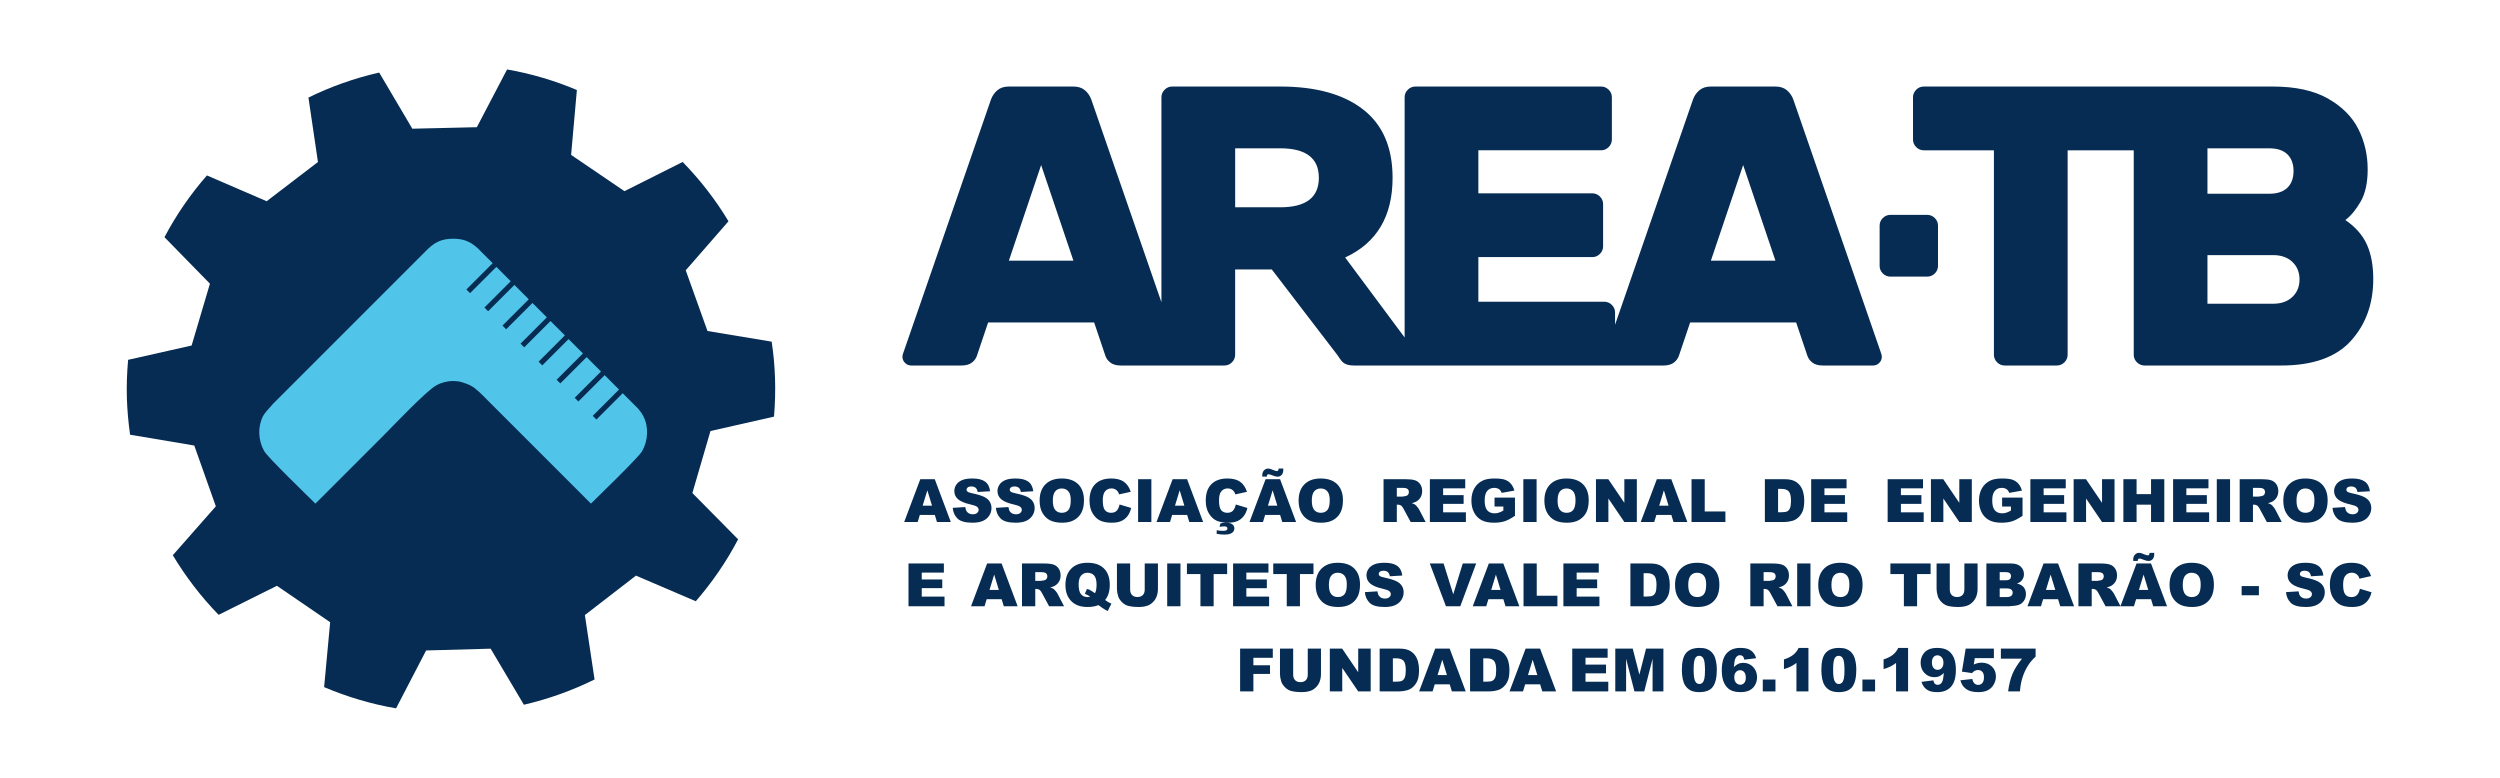
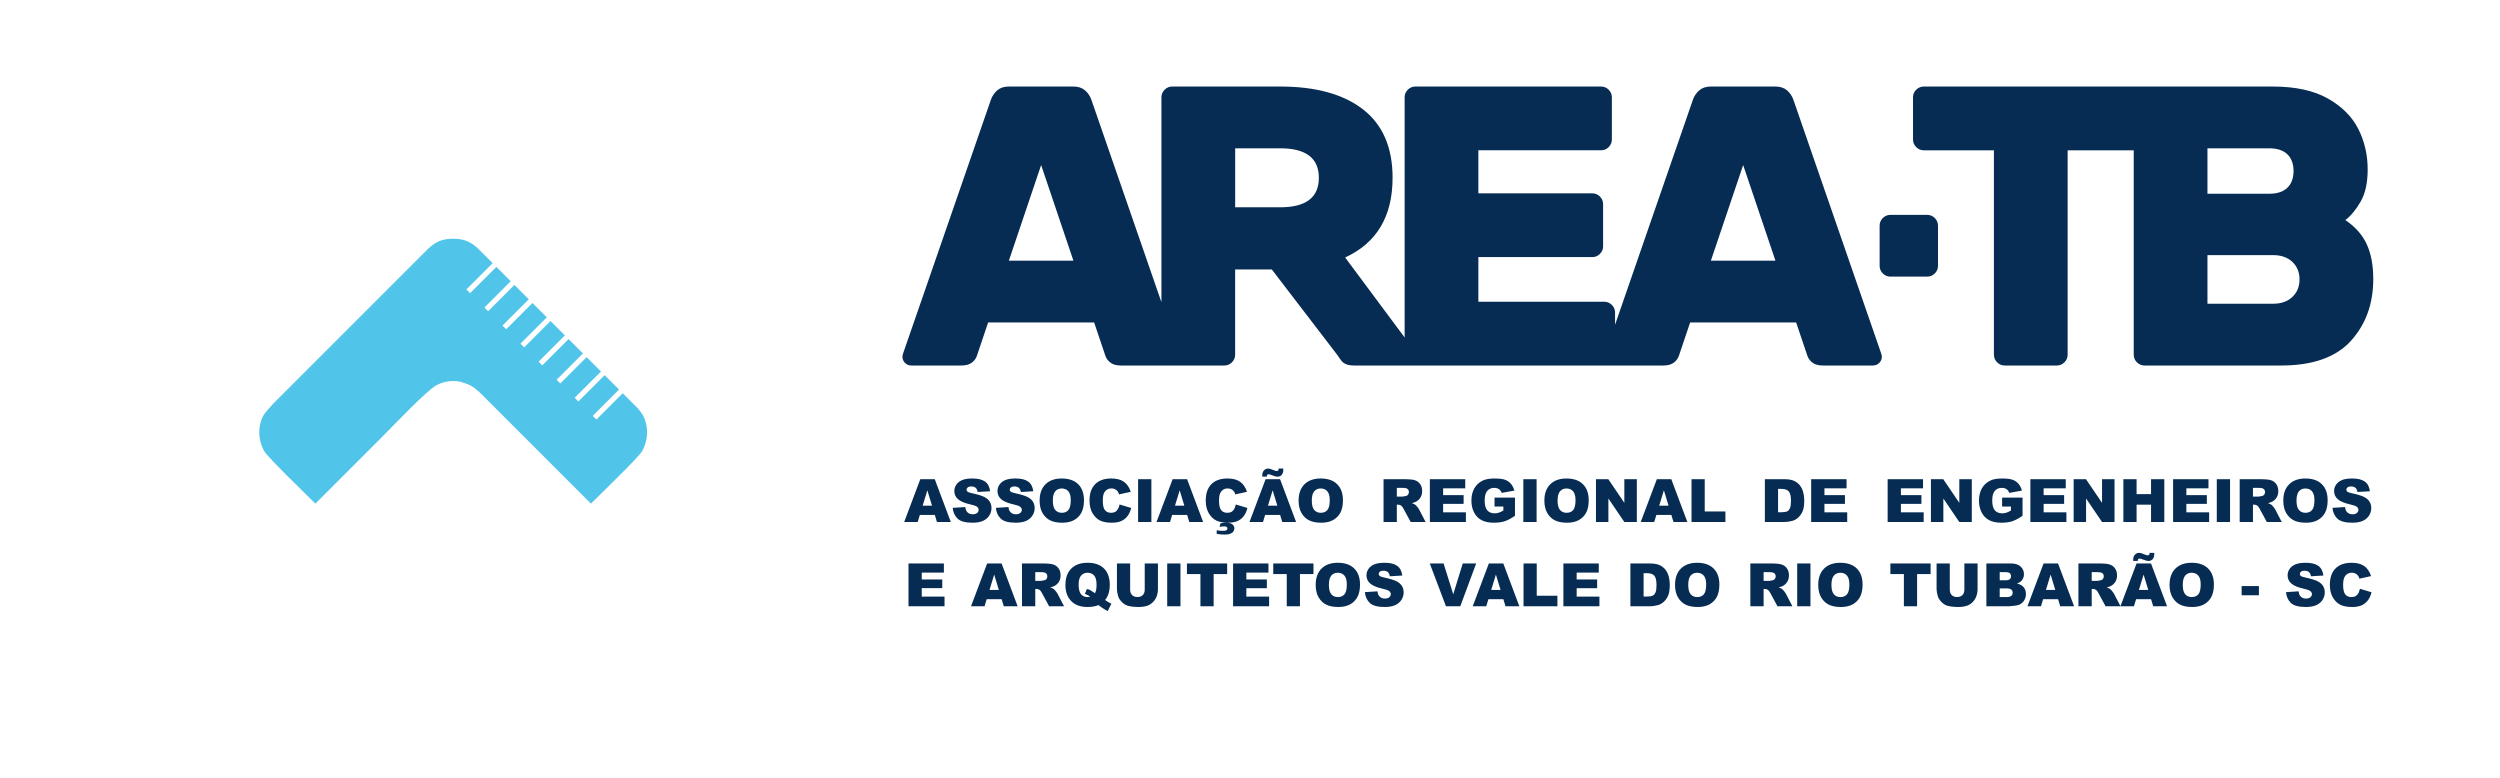
<svg xmlns="http://www.w3.org/2000/svg" xml:space="preserve" width="76.2mm" height="23.707mm" version="1.1" style="shape-rendering:geometricPrecision; text-rendering:geometricPrecision; image-rendering:optimizeQuality; fill-rule:evenodd; clip-rule:evenodd" viewBox="0 0 7619.98 2370.66">
  <defs>
    <style type="text/css">
   
    .fil1 {fill:#51C5E9}
    .fil2 {fill:#062C53;fill-rule:nonzero}
    .fil0 {fill:#062C53;fill-rule:nonzero}
   
  </style>
  </defs>
  <g id="Camada_x0020_1">
-     <path class="fil0" d="M2362.27 1153.6c-1.07,-37.99 -4.71,-75.53 -10.23,-112.28l-195.62 -32.41 -66.3 -185.07 130.34 -149.42c-39.53,-65.78 -86.58,-126.32 -139.74,-180.78l-177.36 89.03 -162.6 -110.56 17.58 -197.79c-67.43,-28.44 -138.75,-49.82 -212.78,-62.66l-92.14 176.01 -196.66 4.61 -101 -171.14c-75.59,17.22 -147.84,42.87 -215.63,76.2l28.97 196.43 -156.29 119.55 -182.12 -78.62c-49.98,57.22 -93.58,120.27 -129.41,188.26l138.6 141.69 -55.83 188.45 -193.56 43.61c-3.48,38.99 -4.97,78.84 -3.72,119.33 1.37,36.96 4.68,73.19 9.69,108.93l195.69 32.97 65.71 185.28 -131.22 149.08c39.66,65.82 86.49,127.02 139.68,181.64l177.7 -88.48 162.28 111.04 -18.39 197.83c69.59,29.45 142.98,51.62 219.29,64.66l91.62 -176.41 196.64 -5.44 101.34 170.89c75.54,-17.56 147.67,-43.59 215.42,-77.06l-29.54 -196.32 155.75 -120.23 182.31 78.13c50.01,-57.62 93.48,-120.77 129.02,-188.7l-139.4 -141.13 55.13 -189.01 193.7 -43.91c3.12,-38.32 4.43,-77.13 3.08,-116.2z" />
    <path class="fil1" d="M1801.19 1535.01l-314.95 -314.95c-17.4,-17.39 -34.11,-35.51 -51.66,-44.75 -8.64,-4.54 -17.84,-7.53 -26.67,-10.34 -15.57,-4.96 -35.87,-4.63 -51.65,-0.64 -9.66,2.44 -16.99,5.07 -26.67,10.36 -30.03,16.42 -129.66,121.7 -158.31,150.35 -69.98,69.99 -139.97,139.98 -209.96,209.97 -21.42,-21.42 -145.18,-140.69 -156.07,-159.98 -18.42,-32.62 -20.34,-74.05 -3.57,-106.64 3.86,-7.51 15.47,-21.26 30.76,-37.76l122.21 -122.22 319.95 -319.95 30.69 -30.68c20.14,-18.56 40,-30.17 75.96,-30.17 35.97,0 55.83,11.61 75.97,30.17l30.68 30.68 13.73 13.73 -80.15 80.16 11.25 11.25 80.16 -80.15 43.76 43.76 -80.15 80.16 11.25 11.26 80.16 -80.16 43.77 43.76 -80.16 80.16 11.25 11.26 80.16 -80.16 43.77 43.77 -80.16 80.15 11.25 11.26 80.16 -80.16 43.77 43.77 -80.16 80.15 11.26 11.26 80.15 -80.16 43.77 43.77 -80.16 80.16 11.26 11.25 80.15 -80.16 43.77 43.77 -80.16 80.16 11.26 11.25 80.16 -80.16 43.76 43.77 -80.16 80.16 11.26 11.25 80.16 -80.15 16.46 16.46 29.02 29.01c6.78,7.5 12.61,15.19 17.3,24.32 16.77,32.59 14.85,74.02 -3.57,106.65 -10.89,19.28 -134.65,138.55 -156.06,159.97z" />
    <path class="fil2" d="M6536.4 1114.05c-8.47,0 -16.6,-3.24 -23.08,-9.72 -6.48,-6.48 -9.71,-14.17 -9.71,-23.08l0 -623.16 -201.47 0 0 623.16c0,8.73 -3.33,16.68 -9.72,23.08 -6.39,6.39 -14.35,9.72 -23.08,9.72l-159.13 0c-8.73,0 -16.69,-3.33 -23.08,-9.72 -6.39,-6.4 -9.71,-14.17 -9.71,-23.08l0 -623.16 -213.8 0c-8.74,0 -16.69,-3.32 -23.08,-9.71 -6.4,-6.39 -9.72,-14.18 -9.72,-23.09l0 -128.76c0,-8.91 3.24,-16.6 9.72,-23.08 6.48,-6.48 14.17,-9.71 23.08,-9.71 354.93,0 709.16,0 1063.93,0 68.83,0 124.82,12.25 167.63,36.43 42.81,24.19 74.01,55.39 92.93,92.93 18.92,37.55 28.55,78.76 28.55,123.3 0,40.49 -7.2,73.2 -21.27,97.79 -14.06,24.59 -29.75,43.52 -46.76,56.48 30.77,21.06 52.65,45.96 65.59,74.71 12.95,28.75 19.44,63.77 19.44,105.07 0,75.31 -22.68,138.07 -68.02,188.28 -45.35,50.21 -116.43,75.32 -212.58,75.32l-416.66 0zm-3120.06 0c-13.77,0 -24.5,-3.04 -32.19,-9.12 -7.69,-6.06 -12.75,-13.16 -15.19,-21.25l-34.01 -100.83 -323.12 0 -34.01 100.83c-2.43,8.09 -7.49,15.19 -15.19,21.25 -7.69,6.08 -18.42,9.12 -32.19,9.12l-153.05 0c-7.29,0 -13.57,-2.64 -18.83,-7.9 -5.27,-5.26 -7.9,-11.54 -7.9,-18.83 0,-4.05 1.62,-10.12 4.86,-18.22l264.81 -765.28c4.05,-11.34 10.53,-20.85 19.44,-28.55 8.91,-7.69 20.65,-11.53 35.23,-11.53l196.79 0c14.58,0 26.31,3.84 35.23,11.53 8.9,7.7 15.38,17.21 19.43,28.55l213.61 617.33 0 -624.62c0,-8.91 3.24,-16.6 9.72,-23.08 6.48,-6.48 14.17,-9.71 23.08,-9.71l329.19 0c108.52,0 192.76,23.3 252.67,69.84 59.91,46.55 89.89,116.01 89.89,208.33 0,117.42 -48.18,198.4 -144.56,242.94l181.29 243.78 0 -732.1c0,-8.82 3.23,-16.6 9.71,-23.08 6.48,-6.48 14.26,-9.71 23.08,-9.71l566.07 0c8.82,0 16.6,3.23 23.08,9.71 6.48,6.48 9.72,14.17 9.72,23.08l0 128.76c0,8.91 -3.3,16.67 -9.72,23.09 -6.42,6.41 -14.17,9.71 -23.08,9.71l-374.14 0 0 131.19 347.42 0c8.81,0 16.61,3.25 23.07,9.72 6.47,6.47 9.72,14.17 9.72,23.08l0 128.76c0,8.91 -3.25,16.61 -9.72,23.08 -6.46,6.47 -14.17,9.72 -23.07,9.72l-347.42 0 0 136.05 383.86 0c8.82,0 16.6,3.24 23.08,9.72 6.48,6.48 9.72,14.17 9.72,23.07l0 37.37 237.39 -686.03c3.94,-11.38 10.53,-20.85 19.43,-28.55 8.91,-7.69 20.65,-11.53 35.23,-11.53l196.79 0c14.58,0 26.37,3.9 35.23,11.53 8.85,7.64 15.53,17.29 19.43,28.55l264.81 765.28c2.78,8.01 4.86,14.17 4.86,18.22 0,7.29 -2.62,13.57 -7.89,18.83 -5.26,5.26 -11.66,7.9 -18.83,7.9l-153.05 0c-13.66,0 -24.5,-3.05 -32.19,-9.12 -7.7,-6.06 -12.5,-13.24 -15.19,-21.25l-34.01 -100.83 -323.12 0 -34.01 100.83c-2.66,7.89 -7.5,15.19 -15.19,21.25 -7.69,6.07 -18.54,9.12 -32.19,9.12 -313.95,0 -628.5,0 -943.46,0 -14.51,0 -25.51,-3.05 -32.8,-9.12 -7.28,-6.06 -11.63,-15.07 -18.22,-23.68l-199.2 -259.95 -111.75 0 0 259.95c0,8.87 -3.26,16.62 -9.72,23.08 -6.46,6.46 -14.21,9.72 -23.08,9.72 -105.22,0 -210.43,0 -315.65,0zm-144.55 -319.48l-98.4 -291.53 -98.39 291.53 196.79 0zm630.26 -162.77c78.56,0 117.84,-29.96 117.84,-89.89 0,-59.93 -39.32,-89.89 -117.84,-89.89l-137.26 0 0 179.78 137.26 0zm1509.51 162.77l-98.4 -291.53 -98.39 291.53 196.79 0zm350.33 48.59c-8.4,0 -16.61,-3.25 -23.08,-9.72 -6.47,-6.47 -9.71,-14.17 -9.71,-23.08l0 -122.68c0,-8.92 3.24,-16.62 9.71,-23.09 6.47,-6.46 14.17,-9.71 23.08,-9.71l112.35 0c8.91,0 16.61,3.25 23.08,9.71 6.47,6.47 9.72,14.37 9.72,23.09l0 122.68c0,8.71 -3.25,16.61 -9.72,23.08 -6.47,6.47 -14.42,9.72 -23.08,9.72l-112.35 0zm966.44 -391.14l0 138.48 188.29 0c24.29,0 42.82,-6.19 55.26,-18.22 12.45,-12.04 18.83,-29.16 18.83,-51.02 0,-21.87 -6.38,-38.98 -18.83,-51.02 -12.44,-12.04 -31.19,-18.22 -55.26,-18.22l-188.29 0zm200.44 473.74c24.29,0 43.73,-6.88 58.3,-20.65 14.58,-13.76 21.86,-31.58 21.86,-53.44 0,-21.87 -7.39,-39.79 -21.86,-53.46 -14.47,-13.65 -34.23,-20.64 -58.3,-20.64l-200.44 0 0 148.19 200.44 0z" />
    <g id="_1841828671712">
      <path class="fil2" d="M2849.3 1569.53l-45.66 0 -6.56 21.49 -41.13 0 49.09 -130.42 44.12 0 48.87 130.42 -42.2 0 -6.53 -21.49zm-8.52 -28.23l-14.24 -46.88 -14.3 46.88 28.54 0zm63.05 6.59l38.26 -2.41c0.81,6.2 2.52,10.93 5.06,14.15 4.16,5.25 10.09,7.89 17.8,7.89 5.73,0 10.17,-1.33 13.27,-4.03 3.12,-2.7 4.67,-5.83 4.67,-9.39 0,-3.36 -1.46,-6.4 -4.4,-9.07 -2.95,-2.67 -9.81,-5.16 -20.59,-7.56 -17.67,-3.95 -30.24,-9.23 -37.77,-15.81 -7.59,-6.56 -11.38,-14.94 -11.38,-25.14 0,-6.69 1.94,-13 5.83,-18.95 3.89,-5.98 9.71,-10.66 17.52,-14.06 7.8,-3.4 18.48,-5.09 32.06,-5.09 16.67,0 29.36,3.09 38.1,9.31 8.75,6.2 13.93,16.06 15.61,29.61l-37.9 2.24c-0.99,-5.92 -3.13,-10.23 -6.34,-12.9 -3.25,-2.7 -7.71,-4.04 -13.39,-4.04 -4.68,0 -8.23,1 -10.59,2.97 -2.37,1.98 -3.56,4.41 -3.56,7.26 0,2.07 0.97,3.92 2.89,5.59 1.85,1.73 6.34,3.31 13.45,4.8 17.61,3.79 30.21,7.65 37.8,11.54 7.62,3.88 13.17,8.68 16.63,14.45 3.46,5.73 5.2,12.17 5.2,19.3 0,8.35 -2.31,16.06 -6.93,23.13 -4.64,7.05 -11.08,12.43 -19.4,16.07 -8.29,3.64 -18.73,5.46 -31.36,5.46 -22.17,0 -37.52,-4.28 -46.06,-12.81 -8.53,-8.53 -13.35,-19.37 -14.48,-32.51zm131.55 0l38.25 -2.41c0.82,6.2 2.52,10.93 5.07,14.15 4.16,5.25 10.08,7.89 17.79,7.89 5.74,0 10.17,-1.33 13.27,-4.03 3.13,-2.7 4.67,-5.83 4.67,-9.39 0,-3.36 -1.45,-6.4 -4.39,-9.07 -2.96,-2.67 -9.82,-5.16 -20.59,-7.56 -17.67,-3.95 -30.24,-9.23 -37.77,-15.81 -7.59,-6.56 -11.38,-14.94 -11.38,-25.14 0,-6.69 1.94,-13 5.82,-18.95 3.89,-5.98 9.72,-10.66 17.52,-14.06 7.81,-3.4 18.49,-5.09 32.06,-5.09 16.67,0 29.36,3.09 38.1,9.31 8.75,6.2 13.94,16.06 15.61,29.61l-37.89 2.24c-1,-5.92 -3.13,-10.23 -6.35,-12.9 -3.24,-2.7 -7.7,-4.04 -13.38,-4.04 -4.68,0 -8.23,1 -10.6,2.97 -2.36,1.98 -3.55,4.41 -3.55,7.26 0,2.07 0.97,3.92 2.88,5.59 1.85,1.73 6.35,3.31 13.46,4.8 17.6,3.79 30.2,7.65 37.79,11.54 7.62,3.88 13.18,8.68 16.64,14.45 3.46,5.73 5.19,12.17 5.19,19.3 0,8.35 -2.31,16.06 -6.93,23.13 -4.64,7.05 -11.07,12.43 -19.4,16.07 -8.28,3.64 -18.72,5.46 -31.35,5.46 -22.17,0 -37.53,-4.28 -46.06,-12.81 -8.53,-8.53 -13.35,-19.37 -14.48,-32.51zm133.37 -21.99c0,-21.28 5.92,-37.85 17.79,-49.69 11.87,-11.88 28.38,-17.79 49.58,-17.79 21.7,0 38.43,5.82 50.18,17.45 11.75,11.66 17.61,27.99 17.61,48.97 0,15.24 -2.56,27.72 -7.68,37.47 -5.14,9.74 -12.57,17.33 -22.26,22.76 -9.71,5.44 -21.8,8.14 -36.28,8.14 -14.69,0 -26.86,-2.34 -36.52,-7.01 -9.62,-4.71 -17.46,-12.12 -23.44,-22.25 -5.97,-10.12 -8.98,-22.81 -8.98,-38.05zm40.26 0.09c0,13.15 2.45,22.62 7.34,28.36 4.92,5.74 11.6,8.62 20.04,8.62 8.65,0 15.39,-2.82 20.13,-8.44 4.76,-5.65 7.13,-15.72 7.13,-30.33 0,-12.26 -2.49,-21.21 -7.44,-26.86 -4.98,-5.68 -11.69,-8.5 -20.18,-8.5 -8.14,0 -14.7,2.88 -19.62,8.62 -4.95,5.73 -7.4,15.27 -7.4,28.53zm203.46 11.67l35.34 10.65c-2.37,9.9 -6.1,18.19 -11.23,24.8 -5.1,6.65 -11.42,11.66 -19.01,15.03 -7.56,3.37 -17.18,5.07 -28.87,5.07 -14.21,0 -25.77,-2.07 -34.79,-6.16 -8.99,-4.13 -16.73,-11.39 -23.26,-21.74 -6.52,-10.35 -9.8,-23.65 -9.8,-39.8 0,-21.56 5.73,-38.13 17.21,-49.73 11.51,-11.57 27.75,-17.36 48.76,-17.36 16.43,0 29.36,3.3 38.77,9.95 9.38,6.65 16.39,16.85 20.94,30.63l-35.52 7.87c-1.24,-3.95 -2.55,-6.84 -3.91,-8.66 -2.28,-3.06 -5.04,-5.43 -8.29,-7.07 -3.28,-1.67 -6.92,-2.49 -10.96,-2.49 -9.17,0 -16.18,3.68 -21.04,10.99 -3.67,5.44 -5.52,14 -5.52,25.62 0,14.46 2.18,24.32 6.59,29.7 4.4,5.34 10.56,8.01 18.51,8.01 7.72,0 13.54,-2.15 17.49,-6.5 3.95,-4.31 6.8,-10.59 8.59,-18.81zm56.44 -77.06l40.44 0 0 130.42 -40.44 0 0 -130.42zm149.49 108.93l-45.66 0 -6.56 21.49 -41.13 0 49.09 -130.42 44.11 0 48.88 130.42 -42.2 0 -6.53 -21.49zm-8.53 -28.23l-14.24 -46.88 -14.3 46.88 28.54 0zm156.87 -3.64l35.33 10.65c-2.36,9.9 -6.1,18.19 -11.22,24.8 -5.11,6.65 -11.42,11.66 -19.01,15.03 -7.56,3.37 -17.18,5.07 -28.87,5.07 -14.21,0 -25.78,-2.07 -34.79,-6.16 -8.99,-4.13 -16.73,-11.39 -23.26,-21.74 -6.53,-10.35 -9.8,-23.65 -9.8,-39.8 0,-21.56 5.73,-38.13 17.21,-49.73 11.5,-11.57 27.75,-17.36 48.76,-17.36 16.42,0 29.35,3.3 38.77,9.95 9.37,6.65 16.39,16.85 20.94,30.63l-35.52 7.87c-1.25,-3.95 -2.55,-6.84 -3.92,-8.66 -2.27,-3.06 -5.03,-5.43 -8.28,-7.07 -3.28,-1.67 -6.93,-2.49 -10.96,-2.49 -9.17,0 -16.19,3.68 -21.04,10.99 -3.67,5.44 -5.52,14 -5.52,25.62 0,14.46 2.18,24.32 6.58,29.7 4.41,5.34 10.57,8.01 18.52,8.01 7.71,0 13.54,-2.15 17.49,-6.5 3.94,-4.31 6.8,-10.59 8.59,-18.81zm-49.55 68.18l2.67 -10.57c5.59,-1.36 10.81,-2.06 15.7,-2.06 10.14,0 17.15,1.73 21.01,5.16 3.86,3.46 5.8,7.53 5.8,12.2 0,2.86 -0.88,5.81 -2.64,8.81 -1.74,3.04 -4.89,5.47 -9.39,7.32 -4.52,1.85 -10.53,2.76 -18,2.76 -6.77,0 -14.76,-0.76 -23.89,-2.31l0 -10.93c6.19,1.19 12.75,1.77 19.7,1.77 5.1,0 8.56,-0.68 10.35,-2.04 1.83,-1.37 2.74,-3.13 2.74,-5.34 0,-1.7 -0.73,-3.19 -2.22,-4.43 -1.49,-1.25 -3.79,-1.86 -6.95,-1.86 -4.22,0 -9.17,0.52 -14.88,1.52zm184.59 -36.31l-45.66 0 -6.56 21.49 -41.13 0 49.09 -130.42 44.11 0 48.88 130.42 -42.21 0 -6.52 -21.49zm-8.53 -28.23l-14.24 -46.88 -14.3 46.88 28.54 0zm4.06 -113.12l14.03 0c0.06,1.54 0.09,2.88 0.09,4.01 0,6.58 -1.66,11.71 -4.98,15.32 -3.3,3.62 -7.59,5.44 -12.78,5.44 -3.79,0 -9.53,-1.55 -17.24,-4.65 -4.68,-1.88 -7.89,-2.82 -9.68,-2.82 -1.71,0 -3.04,0.55 -3.98,1.61 -0.94,1.07 -1.46,2.95 -1.52,5.68l-13.85 0c-0.06,-1.43 -0.08,-2.67 -0.08,-3.77 0,-6.37 1.76,-11.44 5.25,-15.18 3.49,-3.76 7.62,-5.64 12.41,-5.64 2.07,0 4.04,0.24 5.87,0.69 1.85,0.49 5.21,1.77 10.16,3.83 4.95,2.1 8.57,3.13 10.81,3.13 1.58,0 2.88,-0.55 3.86,-1.65 0.97,-1.09 1.52,-3.09 1.63,-6zm60.82 97.72c0,-21.28 5.92,-37.85 17.79,-49.69 11.87,-11.88 28.38,-17.79 49.58,-17.79 21.71,0 38.43,5.82 50.18,17.45 11.75,11.66 17.61,27.99 17.61,48.97 0,15.24 -2.56,27.72 -7.68,37.47 -5.14,9.74 -12.57,17.33 -22.26,22.76 -9.71,5.44 -21.79,8.14 -36.28,8.14 -14.69,0 -26.86,-2.34 -36.52,-7.01 -9.62,-4.71 -17.46,-12.12 -23.44,-22.25 -5.97,-10.12 -8.98,-22.81 -8.98,-38.05zm40.26 0.09c0,13.15 2.45,22.62 7.34,28.36 4.92,5.74 11.6,8.62 20.04,8.62 8.65,0 15.39,-2.82 20.13,-8.44 4.77,-5.65 7.13,-15.72 7.13,-30.33 0,-12.26 -2.49,-21.21 -7.44,-26.86 -4.98,-5.68 -11.68,-8.5 -20.18,-8.5 -8.14,0 -14.7,2.88 -19.62,8.62 -4.95,5.73 -7.4,15.27 -7.4,28.53zm218.65 65.03l0 -130.42 67.16 0c12.44,0 21.97,1.06 28.53,3.22 6.59,2.12 11.91,6.1 15.94,11.87 4.04,5.8 6.04,12.87 6.04,21.19 0,7.23 -1.54,13.48 -4.64,18.73 -3.06,5.29 -7.32,9.53 -12.75,12.81 -3.43,2.07 -8.17,3.8 -14.15,5.16 4.8,1.61 8.29,3.19 10.48,4.8 1.45,1.06 3.61,3.37 6.43,6.87 2.79,3.48 4.68,6.18 5.62,8.1l19.58 37.67 -45.54 0 -21.52 -39.77c-2.74,-5.16 -5.17,-8.5 -7.29,-10.05 -2.91,-2 -6.23,-3 -9.9,-3l-3.55 0 0 52.82 -40.44 0zm40.44 -77.41l17.03 0c1.83,0 5.4,-0.61 10.69,-1.79 2.67,-0.52 4.86,-1.89 6.52,-4.1 1.71,-2.22 2.56,-4.73 2.56,-7.59 0,-4.22 -1.34,-7.47 -4.01,-9.71 -2.67,-2.28 -7.69,-3.4 -15.06,-3.4l-17.73 0 0 26.59zm100.71 -53.01l107.83 0 0 27.87 -67.4 0 0 20.76 62.48 0 0 26.6 -62.48 0 0 25.69 69.4 0 0 29.5 -109.83 0 0 -130.42zm197.12 83.24l0 -27.13 62.3 0 0 55.46c-11.94,8.14 -22.47,13.69 -31.61,16.64 -9.16,2.94 -20.04,4.4 -32.61,4.4 -15.48,0 -28.11,-2.64 -37.85,-7.92 -9.75,-5.26 -17.31,-13.12 -22.68,-23.57 -5.38,-10.4 -8.05,-22.4 -8.05,-35.9 0,-14.25 2.95,-26.6 8.8,-37.14 5.87,-10.5 14.46,-18.48 25.78,-23.95 8.83,-4.22 20.74,-6.31 35.68,-6.31 14.38,0 25.16,1.3 32.3,3.91 7.16,2.61 13.08,6.65 17.78,12.15 4.71,5.49 8.27,12.44 10.63,20.85l-38.8 6.98c-1.61,-4.95 -4.31,-8.74 -8.13,-11.35 -3.82,-2.64 -8.69,-3.94 -14.64,-3.94 -8.8,0 -15.84,3.06 -21.1,9.19 -5.25,6.13 -7.86,15.85 -7.86,29.12 0,14.08 2.64,24.16 7.95,30.21 5.28,6.04 12.7,9.07 22.17,9.07 4.49,0 8.77,-0.64 12.87,-1.94 4.07,-1.31 8.74,-3.52 14.02,-6.62l0 -12.21 -26.95 0zm87.8 -83.24l40.43 0 0 130.42 -40.43 0 0 -130.42zm64.14 65.3c0,-21.28 5.93,-37.85 17.8,-49.69 11.86,-11.88 28.38,-17.79 49.57,-17.79 21.71,0 38.43,5.82 50.19,17.45 11.75,11.66 17.6,27.99 17.6,48.97 0,15.24 -2.55,27.72 -7.68,37.47 -5.13,9.74 -12.57,17.33 -22.25,22.76 -9.72,5.44 -21.8,8.14 -36.28,8.14 -14.69,0 -26.86,-2.34 -36.52,-7.01 -9.63,-4.71 -17.46,-12.12 -23.44,-22.25 -5.98,-10.12 -8.99,-22.81 -8.99,-38.05zm40.26 0.09c0,13.15 2.46,22.62 7.35,28.36 4.91,5.74 11.6,8.62 20.04,8.62 8.65,0 15.39,-2.82 20.13,-8.44 4.76,-5.65 7.13,-15.72 7.13,-30.33 0,-12.26 -2.49,-21.21 -7.44,-26.86 -4.98,-5.68 -11.69,-8.5 -20.19,-8.5 -8.13,0 -14.69,2.88 -19.61,8.62 -4.95,5.73 -7.41,15.27 -7.41,28.53zm116.94 -65.39l37.62 0 48.91 72.01 0 -72.01 38.07 0 0 130.42 -38.07 0 -48.64 -71.61 0 71.61 -37.89 0 0 -130.42zm229.82 108.93l-45.66 0 -6.56 21.49 -41.13 0 49.09 -130.42 44.11 0 48.88 130.42 -42.2 0 -6.53 -21.49zm-8.53 -28.23l-14.23 -46.88 -14.31 46.88 28.54 0zm69.99 -80.7l40.25 0 0 98.37 63.03 0 0 32.05 -103.28 0 0 -130.42zm223.57 0l59.9 0c11.78,0 21.34,1.61 28.6,4.79 7.26,3.23 13.26,7.81 18.03,13.79 4.74,6.01 8.17,12.96 10.29,20.92 2.16,7.95 3.22,16.36 3.22,25.26 0,13.93 -1.58,24.74 -4.76,32.42 -3.16,7.68 -7.57,14.12 -13.21,19.31 -5.65,5.19 -11.69,8.65 -18.16,10.38 -8.83,2.37 -16.85,3.55 -24.01,3.55l-59.9 0 0 -130.42zm40.26 29.51l0 71.22 9.9 0c8.43,0 14.45,-0.94 18.03,-2.79 3.55,-1.88 6.34,-5.13 8.37,-9.78 2.04,-4.67 3.04,-12.2 3.04,-22.64 0,-13.82 -2.25,-23.26 -6.77,-28.36 -4.52,-5.1 -12.02,-7.65 -22.49,-7.65l-10.08 0zm100.89 -29.51l107.83 0 0 27.87 -67.4 0 0 20.76 62.48 0 0 26.6 -62.48 0 0 25.69 69.4 0 0 29.5 -109.83 0 0 -130.42zm233.07 0l107.84 0 0 27.87 -67.4 0 0 20.76 62.48 0 0 26.6 -62.48 0 0 25.69 69.4 0 0 29.5 -109.84 0 0 -130.42zm131.91 0l37.61 0 48.92 72.01 0 -72.01 38.07 0 0 130.42 -38.07 0 -48.64 -71.61 0 71.61 -37.89 0 0 -130.42zm216.95 83.24l0 -27.13 62.3 0 0 55.46c-11.94,8.14 -22.47,13.69 -31.61,16.64 -9.16,2.94 -20.04,4.4 -32.61,4.4 -15.48,0 -28.11,-2.64 -37.85,-7.92 -9.75,-5.26 -17.31,-13.12 -22.68,-23.57 -5.38,-10.4 -8.05,-22.4 -8.05,-35.9 0,-14.25 2.95,-26.6 8.8,-37.14 5.87,-10.5 14.46,-18.48 25.79,-23.95 8.83,-4.22 20.73,-6.31 35.67,-6.31 14.38,0 25.16,1.3 32.3,3.91 7.16,2.61 13.08,6.65 17.79,12.15 4.7,5.49 8.26,12.44 10.63,20.85l-38.81 6.98c-1.6,-4.95 -4.3,-8.74 -8.13,-11.35 -3.82,-2.64 -8.68,-3.94 -14.64,-3.94 -8.8,0 -15.84,3.06 -21.09,9.19 -5.26,6.13 -7.87,15.85 -7.87,29.12 0,14.08 2.64,24.16 7.95,30.21 5.29,6.04 12.7,9.07 22.17,9.07 4.49,0 8.77,-0.64 12.87,-1.94 4.07,-1.31 8.74,-3.52 14.03,-6.62l0 -12.21 -26.96 0zm86.16 -83.24l107.84 0 0 27.87 -67.4 0 0 20.76 62.48 0 0 26.6 -62.48 0 0 25.69 69.4 0 0 29.5 -109.84 0 0 -130.42zm131.91 0l37.61 0 48.92 72.01 0 -72.01 38.07 0 0 130.42 -38.07 0 -48.65 -71.61 0 71.61 -37.88 0 0 -130.42zm151.55 0l40.26 0 0 45.54 44.08 0 0 -45.54 40.44 0 0 130.42 -40.44 0 0 -52.82 -44.08 0 0 52.82 -40.26 0 0 -130.42zm151.56 0l107.84 0 0 27.87 -67.4 0 0 20.76 62.48 0 0 26.6 -62.48 0 0 25.69 69.4 0 0 29.5 -109.84 0 0 -130.42zm133.18 0l40.44 0 0 130.42 -40.44 0 0 -130.42zm69.8 130.42l0 -130.42 67.16 0c12.44,0 21.97,1.06 28.53,3.22 6.59,2.12 11.9,6.1 15.94,11.87 4.03,5.8 6.04,12.87 6.04,21.19 0,7.23 -1.55,13.48 -4.65,18.73 -3.06,5.29 -7.31,9.53 -12.74,12.81 -3.43,2.07 -8.17,3.8 -14.15,5.16 4.79,1.61 8.28,3.19 10.47,4.8 1.46,1.06 3.62,3.37 6.44,6.87 2.79,3.48 4.67,6.18 5.62,8.1l19.57 37.67 -45.53 0 -21.53 -39.77c-2.73,-5.16 -5.16,-8.5 -7.28,-10.05 -2.92,-2 -6.23,-3 -9.9,-3l-3.55 0 0 52.82 -40.44 0zm40.44 -77.41l17.03 0c1.82,0 5.4,-0.61 10.68,-1.79 2.68,-0.52 4.86,-1.89 6.53,-4.1 1.7,-2.22 2.55,-4.73 2.55,-7.59 0,-4.22 -1.33,-7.47 -4,-9.71 -2.67,-2.28 -7.69,-3.4 -15.07,-3.4l-17.72 0 0 26.59zm92.47 12.29c0,-21.28 5.92,-37.85 17.79,-49.69 11.87,-11.88 28.39,-17.79 49.58,-17.79 21.71,0 38.43,5.82 50.18,17.45 11.75,11.66 17.61,27.99 17.61,48.97 0,15.24 -2.55,27.72 -7.68,37.47 -5.13,9.74 -12.57,17.33 -22.25,22.76 -9.72,5.44 -21.8,8.14 -36.28,8.14 -14.7,0 -26.87,-2.34 -36.52,-7.01 -9.63,-4.71 -17.46,-12.12 -23.45,-22.25 -5.97,-10.12 -8.98,-22.81 -8.98,-38.05zm40.26 0.09c0,13.15 2.46,22.62 7.35,28.36 4.91,5.74 11.59,8.62 20.03,8.62 8.66,0 15.4,-2.82 20.13,-8.44 4.77,-5.65 7.14,-15.72 7.14,-30.33 0,-12.26 -2.5,-21.21 -7.45,-26.86 -4.98,-5.68 -11.68,-8.5 -20.18,-8.5 -8.13,0 -14.69,2.88 -19.61,8.62 -4.95,5.73 -7.41,15.27 -7.41,28.53zm109.65 21.9l38.26 -2.41c0.82,6.2 2.52,10.93 5.07,14.15 4.16,5.25 10.08,7.89 17.79,7.89 5.74,0 10.17,-1.33 13.27,-4.03 3.13,-2.7 4.67,-5.83 4.67,-9.39 0,-3.36 -1.45,-6.4 -4.4,-9.07 -2.95,-2.67 -9.81,-5.16 -20.59,-7.56 -17.66,-3.95 -30.23,-9.23 -37.76,-15.81 -7.59,-6.56 -11.39,-14.94 -11.39,-25.14 0,-6.69 1.94,-13 5.83,-18.95 3.89,-5.98 9.72,-10.66 17.52,-14.06 7.81,-3.4 18.49,-5.09 32.06,-5.09 16.67,0 29.36,3.09 38.1,9.31 8.75,6.2 13.93,16.06 15.61,29.61l-37.9 2.24c-0.99,-5.92 -3.12,-10.23 -6.34,-12.9 -3.24,-2.7 -7.71,-4.04 -13.39,-4.04 -4.67,0 -8.22,1 -10.59,2.97 -2.37,1.98 -3.56,4.41 -3.56,7.26 0,2.07 0.98,3.92 2.89,5.59 1.85,1.73 6.34,3.31 13.45,4.8 17.61,3.79 30.21,7.65 37.8,11.54 7.62,3.88 13.18,8.68 16.64,14.45 3.45,5.73 5.19,12.17 5.19,19.3 0,8.35 -2.31,16.06 -6.93,23.13 -4.64,7.05 -11.08,12.43 -19.4,16.07 -8.28,3.64 -18.73,5.46 -31.36,5.46 -22.16,0 -37.52,-4.28 -46.06,-12.81 -8.52,-8.53 -13.35,-19.37 -14.48,-32.51zm-4340.29 169.58l107.84 0 0 27.87 -67.4 0 0 20.77 62.48 0 0 26.6 -62.48 0 0 25.68 69.4 0 0 29.51 -109.84 0 0 -130.43zm283.94 108.93l-45.66 0 -6.55 21.5 -41.14 0 49.1 -130.43 44.11 0 48.87 130.43 -42.2 0 -6.53 -21.5zm-8.52 -28.23l-14.24 -46.88 -14.3 46.88 28.54 0zm70.52 49.73l0 -130.43 67.16 0c12.45,0 21.98,1.07 28.53,3.22 6.59,2.12 11.91,6.11 15.94,11.88 4.04,5.79 6.05,12.87 6.05,21.18 0,7.23 -1.55,13.48 -4.65,18.74 -3.06,5.28 -7.32,9.53 -12.75,12.8 -3.43,2.07 -8.16,3.8 -14.15,5.17 4.8,1.6 8.29,3.18 10.48,4.79 1.45,1.06 3.61,3.37 6.43,6.87 2.8,3.49 4.68,6.19 5.62,8.1l19.58 37.68 -45.54 0 -21.52 -39.78c-2.74,-5.15 -5.17,-8.49 -7.29,-10.04 -2.91,-2 -6.23,-3.01 -9.9,-3.01l-3.55 0 0 52.83 -40.44 0zm40.44 -77.42l17.04 0c1.82,0 5.4,-0.6 10.68,-1.79 2.67,-0.52 4.86,-1.88 6.52,-4.1 1.71,-2.22 2.56,-4.73 2.56,-7.59 0,-4.22 -1.34,-7.47 -4.01,-9.71 -2.67,-2.28 -7.68,-3.4 -15.06,-3.4l-17.73 0 0 26.59zm212.91 58.29c5.01,3.49 8.29,5.71 9.84,6.59 2.27,1.3 5.4,2.82 9.29,4.56l-11.15 22.55c-5.61,-2.73 -11.19,-5.95 -16.69,-9.71 -5.52,-3.77 -9.38,-6.6 -11.57,-8.48 -8.89,3.86 -20.04,5.8 -33.46,5.8 -19.82,0 -35.45,-5.16 -46.9,-15.48 -13.54,-12.2 -20.31,-29.36 -20.31,-51.46 0,-21.46 5.92,-38.13 17.76,-50.03 11.84,-11.88 28.36,-17.82 49.61,-17.82 21.64,0 38.34,5.8 50.12,17.42 11.78,11.6 17.67,28.24 17.67,49.85 0,19.25 -4.74,34.64 -14.21,46.21zm-30.88 -20.68c3.23,-5.74 4.84,-14.32 4.84,-25.77 0,-13.15 -2.47,-22.53 -7.35,-28.17 -4.92,-5.62 -11.66,-8.44 -20.28,-8.44 -8.05,0 -14.55,2.88 -19.53,8.62 -5,5.73 -7.49,14.73 -7.49,26.93 0,14.23 2.43,24.22 7.28,29.96 4.89,5.74 11.57,8.62 20.04,8.62 2.73,0 5.31,-0.27 7.74,-0.78 -3.4,-3.28 -8.74,-6.35 -16.06,-9.26l6.32 -14.48c3.58,0.63 6.37,1.45 8.35,2.39 2,0.94 5.88,3.43 11.68,7.47 1.37,0.94 2.86,1.92 4.46,2.91zm151.65 -90.62l40.26 0 0 77.69c0,7.68 -1.21,14.97 -3.61,21.8 -2.4,6.86 -6.17,12.84 -11.3,17.98 -5.13,5.12 -10.5,8.71 -16.12,10.8 -7.83,2.89 -17.24,4.34 -28.2,4.34 -6.34,0 -13.27,-0.45 -20.77,-1.33 -7.5,-0.88 -13.78,-2.65 -18.82,-5.29 -5.04,-2.64 -9.66,-6.37 -13.82,-11.23 -4.19,-4.85 -7.04,-9.86 -8.58,-15.03 -2.5,-8.29 -3.74,-15.63 -3.74,-22.04l0 -77.69 40.26 0 0 79.54c0,7.11 1.97,12.66 5.88,16.65 3.95,4 9.42,6 16.4,6 6.89,0 12.33,-1.97 16.28,-5.92 3.91,-3.91 5.88,-9.5 5.88,-16.73l0 -79.54zm68.49 0l40.44 0 0 130.43 -40.44 0 0 -130.43zm60.14 0l122.6 0 0 32.25 -41.17 0 0 98.18 -40.26 0 0 -98.18 -41.17 0 0 -32.25zm140.66 0l107.84 0 0 27.87 -67.4 0 0 20.77 62.48 0 0 26.6 -62.48 0 0 25.68 69.4 0 0 29.51 -109.84 0 0 -130.43zm122.44 0l122.59 0 0 32.25 -41.17 0 0 98.18 -40.25 0 0 -98.18 -41.17 0 0 -32.25zm129.32 65.31c0,-21.28 5.93,-37.86 17.79,-49.7 11.87,-11.87 28.39,-17.79 49.58,-17.79 21.71,0 38.43,5.83 50.19,17.45 11.75,11.66 17.6,28 17.6,48.98 0,15.23 -2.55,27.71 -7.68,37.46 -5.13,9.74 -12.57,17.34 -22.25,22.76 -9.72,5.44 -21.8,8.14 -36.28,8.14 -14.69,0 -26.86,-2.34 -36.52,-7.01 -9.63,-4.7 -17.46,-12.12 -23.44,-22.25 -5.98,-10.12 -8.99,-22.8 -8.99,-38.04zm40.26 0.09c0,13.14 2.46,22.61 7.35,28.35 4.91,5.74 11.6,8.62 20.04,8.62 8.65,0 15.39,-2.82 20.13,-8.43 4.76,-5.65 7.13,-15.73 7.13,-30.34 0,-12.26 -2.49,-21.21 -7.44,-26.86 -4.98,-5.68 -11.69,-8.5 -20.19,-8.5 -8.13,0 -14.69,2.88 -19.61,8.62 -4.95,5.73 -7.41,15.27 -7.41,28.54zm109.66 21.89l38.25 -2.41c0.82,6.2 2.52,10.94 5.07,14.15 4.16,5.25 10.08,7.9 17.79,7.9 5.74,0 10.17,-1.34 13.27,-4.04 3.13,-2.7 4.67,-5.83 4.67,-9.38 0,-3.37 -1.45,-6.41 -4.4,-9.08 -2.95,-2.67 -9.81,-5.16 -20.58,-7.56 -17.67,-3.94 -30.24,-9.22 -37.77,-15.81 -7.59,-6.56 -11.38,-14.94 -11.38,-25.14 0,-6.68 1.94,-13 5.82,-18.94 3.89,-5.99 9.72,-10.66 17.52,-14.06 7.81,-3.4 18.49,-5.1 32.06,-5.1 16.67,0 29.36,3.1 38.1,9.32 8.75,6.19 13.94,16.05 15.61,29.6l-37.89 2.25c-1,-5.93 -3.13,-10.23 -6.35,-12.91 -3.24,-2.7 -7.71,-4.04 -13.39,-4.04 -4.67,0 -8.22,1.01 -10.59,2.98 -2.37,1.97 -3.55,4.4 -3.55,7.26 0,2.06 0.97,3.91 2.88,5.58 1.85,1.73 6.34,3.31 13.46,4.8 17.6,3.79 30.2,7.65 37.79,11.54 7.62,3.88 13.18,8.68 16.64,14.45 3.46,5.73 5.19,12.17 5.19,19.3 0,8.35 -2.31,16.06 -6.93,23.14 -4.64,7.04 -11.08,12.42 -19.4,16.06 -8.28,3.64 -18.73,5.46 -31.35,5.46 -22.17,0 -37.53,-4.28 -46.06,-12.8 -8.53,-8.54 -13.35,-19.38 -14.48,-32.52zm197.88 -87.29l42.11 0 29.38 93.88 28.97 -93.88 40.9 0 -48.43 130.43 -43.65 0 -49.28 -130.43zm224.26 108.93l-45.66 0 -6.56 21.5 -41.13 0 49.09 -130.43 44.11 0 48.88 130.43 -42.2 0 -6.53 -21.5zm-8.53 -28.23l-14.23 -46.88 -14.3 46.88 28.53 0zm69.99 -80.7l40.25 0 0 98.37 63.03 0 0 32.06 -103.28 0 0 -130.43zm121.5 0l107.83 0 0 27.87 -67.4 0 0 20.77 62.48 0 0 26.6 -62.48 0 0 25.68 69.4 0 0 29.51 -109.83 0 0 -130.43zm204.25 0l59.9 0c11.78,0 21.34,1.61 28.6,4.8 7.26,3.22 13.26,7.8 18.04,13.78 4.73,6.02 8.16,12.96 10.29,20.92 2.15,7.96 3.21,16.37 3.21,25.26 0,13.94 -1.58,24.74 -4.76,32.42 -3.16,7.69 -7.56,14.12 -13.21,19.31 -5.65,5.2 -11.69,8.66 -18.16,10.38 -8.83,2.37 -16.85,3.56 -24.01,3.56l-59.9 0 0 -130.43zm40.26 29.52l0 71.22 9.9 0c8.43,0 14.45,-0.95 18.03,-2.8 3.55,-1.88 6.35,-5.13 8.37,-9.77 2.04,-4.68 3.04,-12.21 3.04,-22.65 0,-13.82 -2.25,-23.26 -6.77,-28.35 -4.52,-5.11 -12.02,-7.65 -22.49,-7.65l-10.08 0zm95.78 35.79c0,-21.28 5.92,-37.86 17.79,-49.7 11.87,-11.87 28.39,-17.79 49.58,-17.79 21.71,0 38.43,5.83 50.18,17.45 11.76,11.66 17.61,28 17.61,48.98 0,15.23 -2.55,27.71 -7.68,37.46 -5.13,9.74 -12.57,17.34 -22.25,22.76 -9.72,5.44 -21.8,8.14 -36.28,8.14 -14.69,0 -26.87,-2.34 -36.52,-7.01 -9.63,-4.7 -17.46,-12.12 -23.44,-22.25 -5.98,-10.12 -8.99,-22.8 -8.99,-38.04zm40.26 0.09c0,13.14 2.46,22.61 7.35,28.35 4.91,5.74 11.6,8.62 20.03,8.62 8.66,0 15.4,-2.82 20.14,-8.43 4.76,-5.65 7.13,-15.73 7.13,-30.34 0,-12.26 -2.5,-21.21 -7.44,-26.86 -4.98,-5.68 -11.69,-8.5 -20.19,-8.5 -8.13,0 -14.69,2.88 -19.61,8.62 -4.95,5.73 -7.41,15.27 -7.41,28.54zm189.29 65.03l0 -130.43 67.16 0c12.44,0 21.97,1.07 28.53,3.22 6.59,2.12 11.91,6.11 15.94,11.88 4.04,5.79 6.04,12.87 6.04,21.18 0,7.23 -1.55,13.48 -4.64,18.74 -3.06,5.28 -7.32,9.53 -12.75,12.8 -3.43,2.07 -8.17,3.8 -14.15,5.17 4.8,1.6 8.29,3.18 10.48,4.79 1.45,1.06 3.61,3.37 6.43,6.87 2.79,3.49 4.68,6.19 5.62,8.1l19.58 37.68 -45.54 0 -21.52 -39.78c-2.74,-5.15 -5.17,-8.49 -7.29,-10.04 -2.92,-2 -6.23,-3.01 -9.9,-3.01l-3.55 0 0 52.83 -40.44 0zm40.44 -77.42l17.03 0c1.83,0 5.4,-0.6 10.68,-1.79 2.68,-0.52 4.87,-1.88 6.53,-4.1 1.71,-2.22 2.56,-4.73 2.56,-7.59 0,-4.22 -1.34,-7.47 -4.01,-9.71 -2.67,-2.28 -7.69,-3.4 -15.06,-3.4l-17.73 0 0 26.59zm102.34 -53.01l40.44 0 0 130.43 -40.44 0 0 -130.43zm64.15 65.31c0,-21.28 5.92,-37.86 17.79,-49.7 11.87,-11.87 28.39,-17.79 49.58,-17.79 21.71,0 38.43,5.83 50.18,17.45 11.75,11.66 17.61,28 17.61,48.98 0,15.23 -2.55,27.71 -7.68,37.46 -5.13,9.74 -12.57,17.34 -22.25,22.76 -9.72,5.44 -21.8,8.14 -36.28,8.14 -14.7,0 -26.87,-2.34 -36.52,-7.01 -9.63,-4.7 -17.46,-12.12 -23.45,-22.25 -5.97,-10.12 -8.98,-22.8 -8.98,-38.04zm40.26 0.09c0,13.14 2.46,22.61 7.35,28.35 4.91,5.74 11.59,8.62 20.03,8.62 8.66,0 15.4,-2.82 20.13,-8.43 4.77,-5.65 7.14,-15.73 7.14,-30.34 0,-12.26 -2.5,-21.21 -7.45,-26.86 -4.98,-5.68 -11.68,-8.5 -20.18,-8.5 -8.13,0 -14.69,2.88 -19.61,8.62 -4.95,5.73 -7.41,15.27 -7.41,28.54zm179.64 -65.4l122.59 0 0 32.25 -41.17 0 0 98.18 -40.26 0 0 -98.18 -41.16 0 0 -32.25zm225.53 0l40.26 0 0 77.69c0,7.68 -1.21,14.97 -3.61,21.8 -2.4,6.86 -6.17,12.84 -11.29,17.98 -5.14,5.12 -10.51,8.71 -16.13,10.8 -7.83,2.89 -17.24,4.34 -28.2,4.34 -6.34,0 -13.27,-0.45 -20.76,-1.33 -7.51,-0.88 -13.79,-2.65 -18.83,-5.29 -5.04,-2.64 -9.65,-6.37 -13.82,-11.23 -4.19,-4.85 -7.04,-9.86 -8.58,-15.03 -2.49,-8.29 -3.74,-15.63 -3.74,-22.04l0 -77.69 40.26 0 0 79.54c0,7.11 1.97,12.66 5.89,16.65 3.94,4 9.41,6 16.39,6 6.89,0 12.33,-1.97 16.28,-5.92 3.91,-3.91 5.88,-9.5 5.88,-16.73l0 -79.54z" />
      <path class="fil2" d="M6054.43 1717.47l75.51 0c12.57,0 22.23,3.13 28.96,9.36 6.74,6.21 10.11,13.93 10.11,23.13 0,7.71 -2.39,14.32 -7.22,19.82 -3.19,3.71 -7.9,6.59 -14.06,8.75 9.39,2.24 16.25,6.1 20.68,11.59 4.4,5.5 6.62,12.39 6.62,20.68 0,6.76 -1.58,12.84 -4.71,18.24 -3.16,5.41 -7.47,9.66 -12.9,12.82 -3.4,1.94 -8.51,3.37 -15.34,4.24 -9.07,1.19 -15.08,1.8 -18.06,1.8l-69.59 0 0 -130.43zm40.63 51.19l17.58 0c6.28,0 10.68,-1.09 13.14,-3.25 2.46,-2.19 3.7,-5.32 3.7,-9.41 0,-3.8 -1.24,-6.77 -3.7,-8.9 -2.46,-2.15 -6.77,-3.21 -12.87,-3.21l-17.85 0 0 24.77zm0 51.18l20.55 0c6.95,0 11.85,-1.24 14.69,-3.7 2.86,-2.46 4.29,-5.74 4.29,-9.9 0,-3.85 -1.4,-6.95 -4.22,-9.29 -2.83,-2.33 -7.78,-3.52 -14.85,-3.52l-20.46 0 0 26.41zm177.99 6.56l-45.66 0 -6.56 21.5 -41.13 0 49.09 -130.43 44.12 0 48.87 130.43 -42.2 0 -6.53 -21.5zm-8.52 -28.23l-14.24 -46.88 -14.3 46.88 28.54 0zm70.52 49.73l0 -130.43 67.16 0c12.44,0 21.97,1.07 28.53,3.22 6.59,2.12 11.91,6.11 15.94,11.88 4.04,5.79 6.04,12.87 6.04,21.18 0,7.23 -1.54,13.48 -4.64,18.74 -3.06,5.28 -7.32,9.53 -12.75,12.8 -3.43,2.07 -8.17,3.8 -14.15,5.17 4.8,1.6 8.29,3.18 10.48,4.79 1.45,1.06 3.61,3.37 6.43,6.87 2.8,3.49 4.68,6.19 5.62,8.1l19.58 37.68 -45.54 0 -21.52 -39.78c-2.74,-5.15 -5.17,-8.49 -7.29,-10.04 -2.91,-2 -6.23,-3.01 -9.9,-3.01l-3.55 0 0 52.83 -40.44 0zm40.44 -77.42l17.03 0c1.83,0 5.4,-0.6 10.69,-1.79 2.67,-0.52 4.86,-1.88 6.52,-4.1 1.71,-2.22 2.56,-4.73 2.56,-7.59 0,-4.22 -1.34,-7.47 -4.01,-9.71 -2.67,-2.28 -7.69,-3.4 -15.06,-3.4l-17.73 0 0 26.59zm180.94 55.92l-45.66 0 -6.56 21.5 -41.13 0 49.09 -130.43 44.11 0 48.88 130.43 -42.2 0 -6.53 -21.5zm-8.53 -28.23l-14.23 -46.88 -14.31 46.88 28.54 0zm4.07 -113.12l14.03 0c0.06,1.54 0.09,2.89 0.09,4.01 0,6.59 -1.67,11.71 -4.98,15.33 -3.31,3.61 -7.59,5.43 -12.79,5.43 -3.79,0 -9.53,-1.55 -17.23,-4.64 -4.68,-1.88 -7.9,-2.83 -9.69,-2.83 -1.7,0 -3.04,0.55 -3.98,1.62 -0.94,1.06 -1.46,2.94 -1.52,5.67l-13.84 0c-0.06,-1.42 -0.09,-2.67 -0.09,-3.76 0,-6.38 1.76,-11.45 5.25,-15.18 3.49,-3.77 7.62,-5.65 12.42,-5.65 2.06,0 4.04,0.24 5.86,0.7 1.85,0.48 5.22,1.76 10.17,3.82 4.95,2.1 8.56,3.13 10.8,3.13 1.58,0 2.89,-0.54 3.86,-1.64 0.97,-1.09 1.52,-3.09 1.64,-6.01zm60.81 97.73c0,-21.28 5.92,-37.86 17.79,-49.7 11.87,-11.87 28.39,-17.79 49.58,-17.79 21.71,0 38.43,5.83 50.18,17.45 11.75,11.66 17.61,28 17.61,48.98 0,15.23 -2.55,27.71 -7.68,37.46 -5.13,9.74 -12.57,17.34 -22.25,22.76 -9.72,5.44 -21.8,8.14 -36.28,8.14 -14.69,0 -26.87,-2.34 -36.52,-7.01 -9.63,-4.7 -17.46,-12.12 -23.44,-22.25 -5.98,-10.12 -8.99,-22.8 -8.99,-38.04zm40.26 0.09c0,13.14 2.46,22.61 7.35,28.35 4.91,5.74 11.6,8.62 20.03,8.62 8.66,0 15.4,-2.82 20.13,-8.43 4.77,-5.65 7.14,-15.73 7.14,-30.34 0,-12.26 -2.5,-21.21 -7.44,-26.86 -4.98,-5.68 -11.69,-8.5 -20.19,-8.5 -8.13,0 -14.69,2.88 -19.61,8.62 -4.95,5.73 -7.41,15.27 -7.41,28.54zm179.45 3.46l52.65 0 0 28.05 -52.65 0 0 -28.05zm135.19 18.43l38.26 -2.41c0.82,6.2 2.52,10.94 5.06,14.15 4.17,5.25 10.09,7.9 17.8,7.9 5.74,0 10.17,-1.34 13.27,-4.04 3.13,-2.7 4.67,-5.83 4.67,-9.38 0,-3.37 -1.46,-6.41 -4.4,-9.08 -2.95,-2.67 -9.81,-5.16 -20.59,-7.56 -17.66,-3.94 -30.23,-9.22 -37.77,-15.81 -7.59,-6.56 -11.38,-14.94 -11.38,-25.14 0,-6.68 1.94,-13 5.83,-18.94 3.89,-5.99 9.71,-10.66 17.52,-14.06 7.8,-3.4 18.49,-5.1 32.06,-5.1 16.67,0 29.36,3.1 38.1,9.32 8.75,6.19 13.93,16.05 15.61,29.6l-37.9 2.25c-0.99,-5.93 -3.12,-10.23 -6.34,-12.91 -3.25,-2.7 -7.71,-4.04 -13.39,-4.04 -4.68,0 -8.22,1.01 -10.59,2.98 -2.37,1.97 -3.56,4.4 -3.56,7.26 0,2.06 0.98,3.91 2.89,5.58 1.85,1.73 6.34,3.31 13.45,4.8 17.61,3.79 30.21,7.65 37.8,11.54 7.62,3.88 13.17,8.68 16.63,14.45 3.46,5.73 5.2,12.17 5.2,19.3 0,8.35 -2.31,16.06 -6.93,23.14 -4.64,7.04 -11.08,12.42 -19.4,16.06 -8.28,3.64 -18.73,5.46 -31.36,5.46 -22.16,0 -37.52,-4.28 -46.06,-12.8 -8.52,-8.54 -13.35,-19.38 -14.48,-32.52zm225.36 -10.23l35.34 10.65c-2.37,9.9 -6.1,18.19 -11.23,24.81 -5.1,6.64 -11.42,11.65 -19.01,15.02 -7.56,3.37 -17.18,5.07 -28.87,5.07 -14.21,0 -25.77,-2.06 -34.79,-6.16 -8.99,-4.13 -16.73,-11.39 -23.26,-21.74 -6.53,-10.35 -9.8,-23.65 -9.8,-39.8 0,-21.56 5.73,-38.13 17.21,-49.73 11.51,-11.56 27.75,-17.36 48.76,-17.36 16.43,0 29.36,3.3 38.77,9.96 9.37,6.64 16.39,16.85 20.94,30.63l-35.52 7.86c-1.24,-3.95 -2.55,-6.83 -3.91,-8.65 -2.28,-3.07 -5.04,-5.43 -8.29,-7.08 -3.28,-1.67 -6.92,-2.48 -10.96,-2.48 -9.17,0 -16.18,3.67 -21.04,10.99 -3.67,5.43 -5.52,13.99 -5.52,25.62 0,14.45 2.18,24.32 6.59,29.69 4.4,5.34 10.56,8.01 18.51,8.01 7.72,0 13.54,-2.15 17.49,-6.49 3.95,-4.31 6.8,-10.6 8.59,-18.82z" />
-       <path class="fil2" d="M3779.86 1976.96l99.64 0 0 28.05 -59.2 0 0 22.77 50.64 0 0 26.41 -50.64 0 0 53.19 -40.44 0 0 -130.42zm206.2 0l40.26 0 0 77.69c0,7.68 -1.21,14.96 -3.61,21.79 -2.4,6.86 -6.17,12.85 -11.3,17.98 -5.13,5.13 -10.5,8.71 -16.12,10.81 -7.83,2.88 -17.24,4.33 -28.2,4.33 -6.35,0 -13.27,-0.45 -20.77,-1.33 -7.5,-0.88 -13.78,-2.64 -18.82,-5.28 -5.04,-2.64 -9.66,-6.38 -13.82,-11.24 -4.19,-4.85 -7.04,-9.86 -8.58,-15.02 -2.5,-8.29 -3.74,-15.64 -3.74,-22.04l0 -77.69 40.26 0 0 79.54c0,7.1 1.97,12.66 5.88,16.64 3.95,4.01 9.42,6 16.4,6 6.89,0 12.33,-1.97 16.27,-5.91 3.92,-3.92 5.89,-9.5 5.89,-16.73l0 -79.54zm67.22 0l37.61 0 48.91 72.01 0 -72.01 38.07 0 0 130.42 -38.07 0 -48.64 -71.62 0 71.62 -37.88 0 0 -130.42zm151.92 0l59.89 0c11.78,0 21.34,1.61 28.6,4.79 7.26,3.23 13.27,7.81 18.04,13.79 4.73,6.01 8.16,12.96 10.29,20.92 2.15,7.95 3.22,16.36 3.22,25.26 0,13.93 -1.58,24.74 -4.77,32.42 -3.16,7.68 -7.56,14.11 -13.2,19.31 -5.65,5.19 -11.7,8.65 -18.16,10.38 -8.83,2.36 -16.85,3.55 -24.02,3.55l-59.89 0 0 -130.42zm40.25 29.51l0 71.22 9.9 0c8.44,0 14.45,-0.94 18.04,-2.79 3.54,-1.89 6.34,-5.13 8.37,-9.78 2.03,-4.68 3.04,-12.21 3.04,-22.64 0,-13.82 -2.25,-23.26 -6.77,-28.36 -4.53,-5.1 -12.03,-7.65 -22.5,-7.65l-10.08 0zm173.29 79.42l-45.66 0 -6.56 21.49 -41.13 0 49.09 -130.42 44.11 0 48.88 130.42 -42.2 0 -6.53 -21.49zm-8.53 -28.23l-14.23 -46.88 -14.31 46.88 28.54 0zm70.53 -80.7l59.9 0c11.78,0 21.34,1.61 28.6,4.79 7.26,3.23 13.26,7.81 18.03,13.79 4.74,6.01 8.17,12.96 10.29,20.92 2.16,7.95 3.22,16.36 3.22,25.26 0,13.93 -1.58,24.74 -4.77,32.42 -3.15,7.68 -7.56,14.11 -13.2,19.31 -5.65,5.19 -11.69,8.65 -18.16,10.38 -8.83,2.36 -16.85,3.55 -24.01,3.55l-59.9 0 0 -130.42zm40.25 29.51l0 71.22 9.9 0c8.44,0 14.45,-0.94 18.04,-2.79 3.55,-1.89 6.34,-5.13 8.37,-9.78 2.04,-4.68 3.04,-12.21 3.04,-22.64 0,-13.82 -2.25,-23.26 -6.77,-28.36 -4.52,-5.1 -12.02,-7.65 -22.49,-7.65l-10.09 0zm173.29 79.42l-45.66 0 -6.55 21.49 -41.14 0 49.1 -130.42 44.11 0 48.87 130.42 -42.2 0 -6.53 -21.49zm-8.52 -28.23l-14.24 -46.88 -14.3 46.88 28.54 0zm106.43 -80.7l107.83 0 0 27.87 -67.4 0 0 20.76 62.48 0 0 26.6 -62.48 0 0 25.69 69.4 0 0 29.5 -109.83 0 0 -130.42zm131.17 0l53.17 0 20.25 79.35 20.3 -79.35 52.92 0 0 130.42 -32.97 0 0 -99.43 -25.44 99.43 -29.87 0 -25.38 -99.43 0 99.43 -32.98 0 0 -130.42zm202.91 64.66c0,-24.77 4.46,-42.11 13.39,-52 8.93,-9.9 22.53,-14.85 40.78,-14.85 8.77,0 16,1.1 21.61,3.25 5.65,2.15 10.23,4.98 13.79,8.44 3.57,3.46 6.37,7.1 8.41,10.93 2.06,3.83 3.7,8.29 4.95,13.39 2.42,9.71 3.63,19.86 3.63,30.42 0,23.65 -4,40.95 -12.01,51.92 -7.99,10.95 -21.77,16.44 -41.36,16.44 -10.96,0 -19.82,-1.75 -26.59,-5.25 -6.77,-3.49 -12.3,-8.62 -16.64,-15.38 -3.13,-4.81 -5.58,-11.36 -7.35,-19.68 -1.72,-8.35 -2.61,-17.55 -2.61,-27.63zm35.89 0.07c0,16.57 1.46,27.92 4.4,33.99 2.95,6.08 7.19,9.11 12.79,9.11 3.67,0 6.86,-1.27 9.56,-3.85 2.7,-2.59 4.67,-6.68 5.95,-12.23 1.27,-5.6 1.91,-14.28 1.91,-26.06 0,-17.3 -1.46,-28.93 -4.4,-34.91 -2.95,-5.95 -7.35,-8.93 -13.21,-8.93 -6.01,0 -10.32,3.04 -13,9.11 -2.67,6.07 -4,17.34 -4,33.77zm190.53 -35.43l-36.06 4.39c-0.94,-5.01 -2.52,-8.52 -4.74,-10.56 -2.24,-2.07 -4.97,-3.1 -8.23,-3.1 -5.85,0 -10.41,2.95 -13.66,8.87 -2.37,4.28 -4.12,13.39 -5.25,27.35 4.34,-4.4 8.78,-7.65 13.33,-9.74 4.59,-2.1 9.84,-3.16 15.81,-3.16 11.64,0 21.47,4.16 29.49,12.45 8.04,8.31 12.05,18.85 12.05,31.6 0,8.6 -2.03,16.46 -6.11,23.59 -4.06,7.11 -9.68,12.51 -16.87,16.16 -7.23,3.63 -16.25,5.45 -27.11,5.45 -13.06,0 -23.5,-2.21 -31.4,-6.67 -7.89,-4.43 -14.2,-11.54 -18.91,-21.28 -4.71,-9.75 -7.08,-22.65 -7.08,-38.74 0,-23.53 4.95,-40.74 14.88,-51.71 9.9,-10.92 23.62,-16.39 41.2,-16.39 10.38,0 18.58,1.18 24.59,3.58 6.01,2.41 11.02,5.92 15,10.51 3.98,4.61 7.01,10.41 9.07,17.4zm-66.69 58.1c0,7.08 1.79,12.6 5.34,16.61 3.58,4.01 7.93,6.01 13.08,6.01 4.77,0 8.75,-1.82 11.97,-5.43 3.18,-3.62 4.79,-9.02 4.79,-16.21 0,-7.35 -1.67,-12.97 -4.98,-16.82 -3.34,-3.86 -7.46,-5.8 -12.38,-5.8 -5.04,0 -9.29,1.88 -12.69,5.61 -3.43,3.73 -5.13,9.08 -5.13,16.03zm86.91 6.77l38.62 0 0 36.25 -38.62 0 0 -36.25zm139.17 -96.36l0 132.61 -36.61 0 0 -86.77c-5.92,4.5 -11.65,8.11 -17.22,10.87 -5.55,2.76 -12.5,5.44 -20.85,7.96l0 -29.51c12.33,-4.01 21.92,-8.81 28.72,-14.39 6.83,-5.62 12.18,-12.54 16.03,-20.77l29.93 0zm39.35 66.85c0,-24.77 4.46,-42.11 13.39,-52 8.92,-9.9 22.52,-14.85 40.77,-14.85 8.77,0 16,1.1 21.62,3.25 5.65,2.15 10.23,4.98 13.78,8.44 3.58,3.46 6.38,7.1 8.41,10.93 2.07,3.83 3.71,8.29 4.95,13.39 2.43,9.71 3.64,19.86 3.64,30.42 0,23.65 -4.01,40.95 -12.02,51.92 -7.99,10.95 -21.77,16.44 -41.35,16.44 -10.96,0 -19.82,-1.75 -26.59,-5.25 -6.78,-3.49 -12.3,-8.62 -16.64,-15.38 -3.13,-4.81 -5.59,-11.36 -7.35,-19.68 -1.73,-8.35 -2.61,-17.55 -2.61,-27.63zm35.88 0.07c0,16.57 1.46,27.92 4.41,33.99 2.94,6.08 7.19,9.11 12.78,9.11 3.67,0 6.86,-1.27 9.56,-3.85 2.7,-2.59 4.68,-6.68 5.95,-12.23 1.28,-5.6 1.91,-14.28 1.91,-26.06 0,-17.3 -1.46,-28.93 -4.4,-34.91 -2.94,-5.95 -7.35,-8.93 -13.2,-8.93 -6.02,0 -10.32,3.04 -13,9.11 -2.67,6.07 -4.01,17.34 -4.01,33.77zm89.26 29.44l38.62 0 0 36.25 -38.62 0 0 -36.25zm139.17 -96.36l0 132.61 -36.61 0 0 -86.77c-5.93,4.5 -11.66,8.11 -17.22,10.87 -5.56,2.76 -12.5,5.44 -20.85,7.96l0 -29.51c12.32,-4.01 21.91,-8.81 28.71,-14.39 6.83,-5.62 12.18,-12.54 16.03,-20.77l29.94 0zm40.99 103.41l36.06 -4.49c0.95,4.97 2.55,8.52 4.8,10.56 2.28,2.06 5.04,3.1 8.29,3.1 5.83,0 10.35,-2.92 13.63,-8.78 2.37,-4.34 4.16,-13.48 5.34,-27.44 -4.34,4.46 -8.77,7.71 -13.36,9.77 -4.55,2.1 -9.83,3.13 -15.84,3.13 -11.7,0 -21.56,-4.16 -29.61,-12.45 -8.04,-8.32 -12.05,-18.82 -12.05,-31.51 0,-8.66 2.04,-16.55 6.14,-23.68 4.09,-7.11 9.74,-12.51 16.91,-16.15 7.16,-3.64 16.18,-5.47 27.05,-5.47 13.05,0 23.5,2.25 31.39,6.71 7.89,4.49 14.21,11.6 18.91,21.35 4.71,9.74 7.08,22.61 7.08,38.64 0,23.53 -4.95,40.74 -14.88,51.7 -9.9,10.94 -23.62,16.39 -41.2,16.39 -10.38,0 -18.55,-1.18 -24.56,-3.57 -5.98,-2.4 -10.96,-5.93 -14.93,-10.51 -3.99,-4.61 -7.05,-10.38 -9.17,-17.3zm66.79 -58.2c0,-7.08 -1.8,-12.6 -5.35,-16.61 -3.55,-4.01 -7.89,-6.01 -12.99,-6.01 -4.83,0 -8.8,1.82 -11.99,5.44 -3.19,3.6 -4.77,9.04 -4.77,16.3 0,7.28 1.64,12.87 4.95,16.72 3.28,3.86 7.41,5.8 12.32,5.8 5.11,0 9.36,-1.88 12.76,-5.61 3.37,-3.74 5.07,-9.08 5.07,-16.03zm67.82 -43.02l85.98 0 0 28.96 -58.23 0 -3.09 19.52c4,-1.88 7.98,-3.31 11.92,-4.25 3.95,-0.94 7.84,-1.43 11.69,-1.43 13.02,0 23.62,3.95 31.72,11.84 8.11,7.87 12.18,17.79 12.18,29.79 0,8.41 -2.09,16.49 -6.25,24.25 -4.19,7.78 -10.12,13.69 -17.79,17.79 -7.68,4.11 -17.52,6.13 -29.48,6.13 -8.6,0 -15.97,-0.81 -22.1,-2.45 -6.14,-1.61 -11.36,-4.07 -15.64,-7.29 -4.31,-3.25 -7.77,-6.89 -10.45,-10.99 -2.67,-4.09 -4.88,-9.2 -6.67,-15.33l36.61 -4c0.88,5.88 2.98,10.37 6.22,13.44 3.29,3.07 7.17,4.58 11.67,4.58 5.06,0 9.23,-1.91 12.5,-5.74 3.31,-3.82 4.95,-9.53 4.95,-17.12 0,-7.76 -1.67,-13.44 -4.98,-17.06 -3.31,-3.61 -7.74,-5.43 -13.23,-5.43 -3.5,0 -6.9,0.85 -10.15,2.58 -2.42,1.24 -5.09,3.49 -7.98,6.77l-30.88 -4.46 11.48 -70.1zm107.29 0l105.84 0 0 24.46c-9.2,8.3 -16.89,17.28 -23.08,26.97 -7.47,11.75 -13.36,24.8 -17.7,39.22 -3.46,11.2 -5.77,24.47 -6.95,39.77l-36.06 0c2.84,-21.28 7.31,-39.13 13.41,-53.55 6.1,-14.42 15.76,-29.85 28.96,-46.27l-64.42 0 0 -30.6z" />
    </g>
  </g>
</svg>